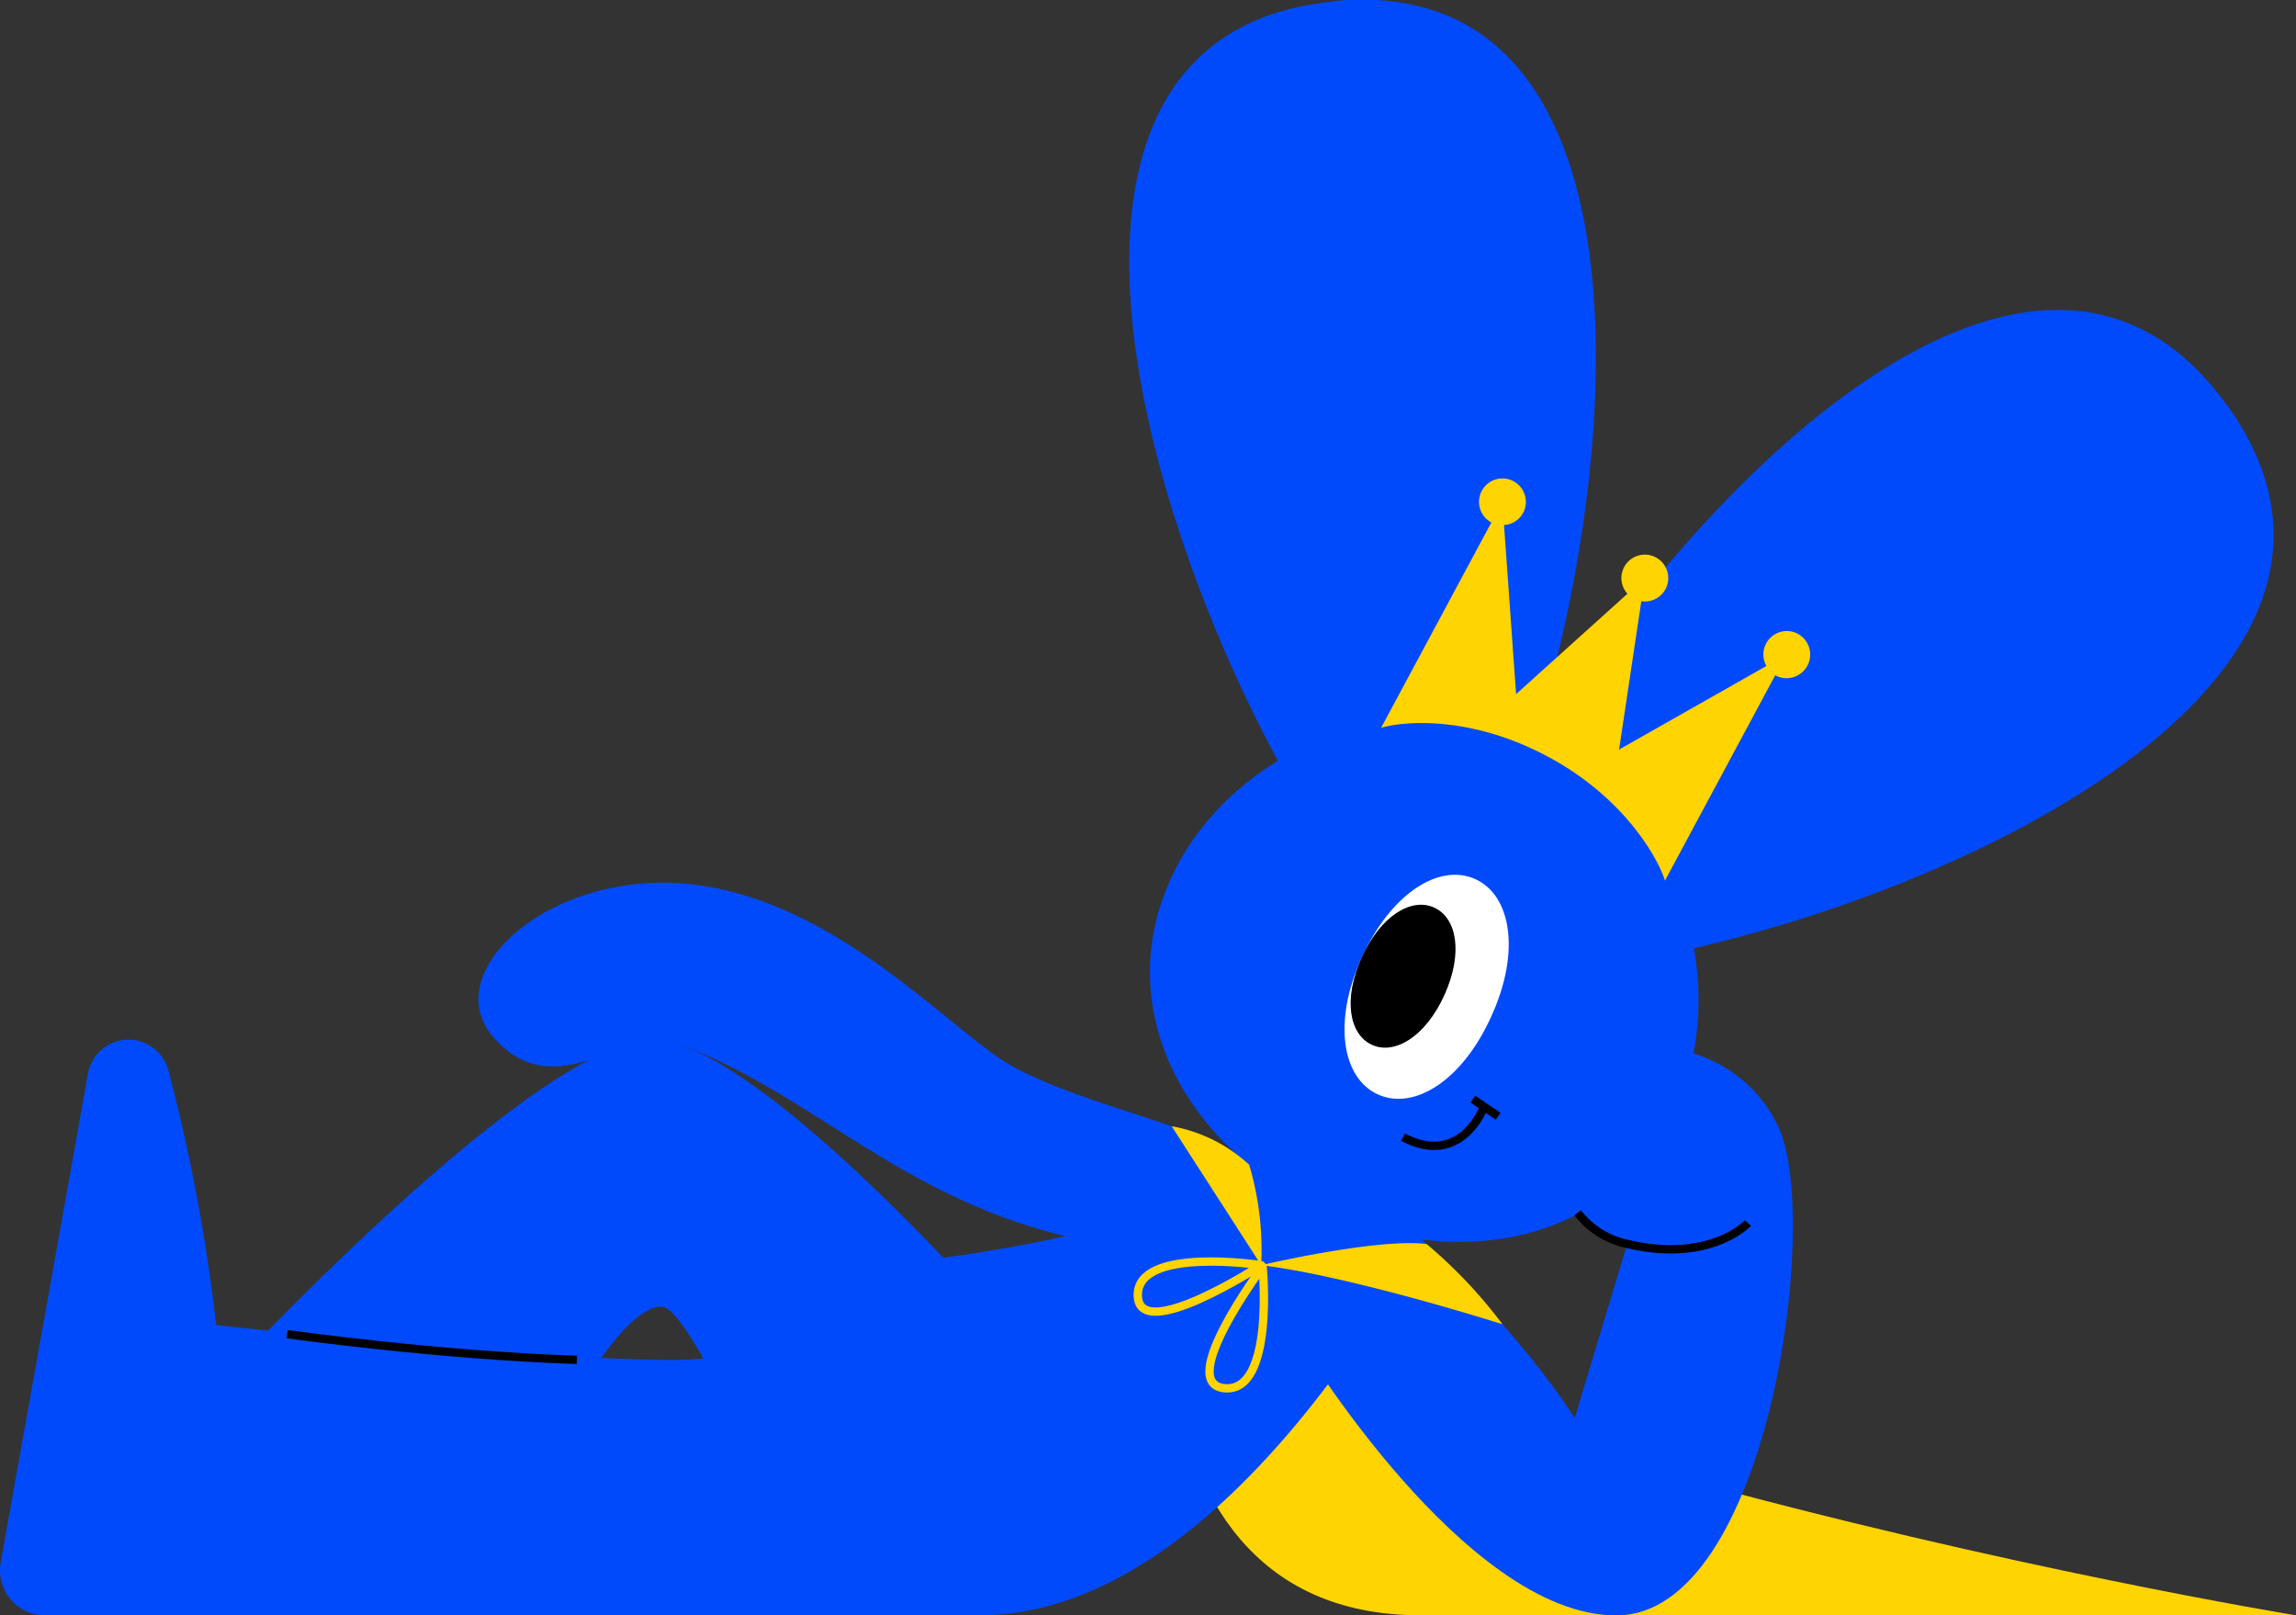
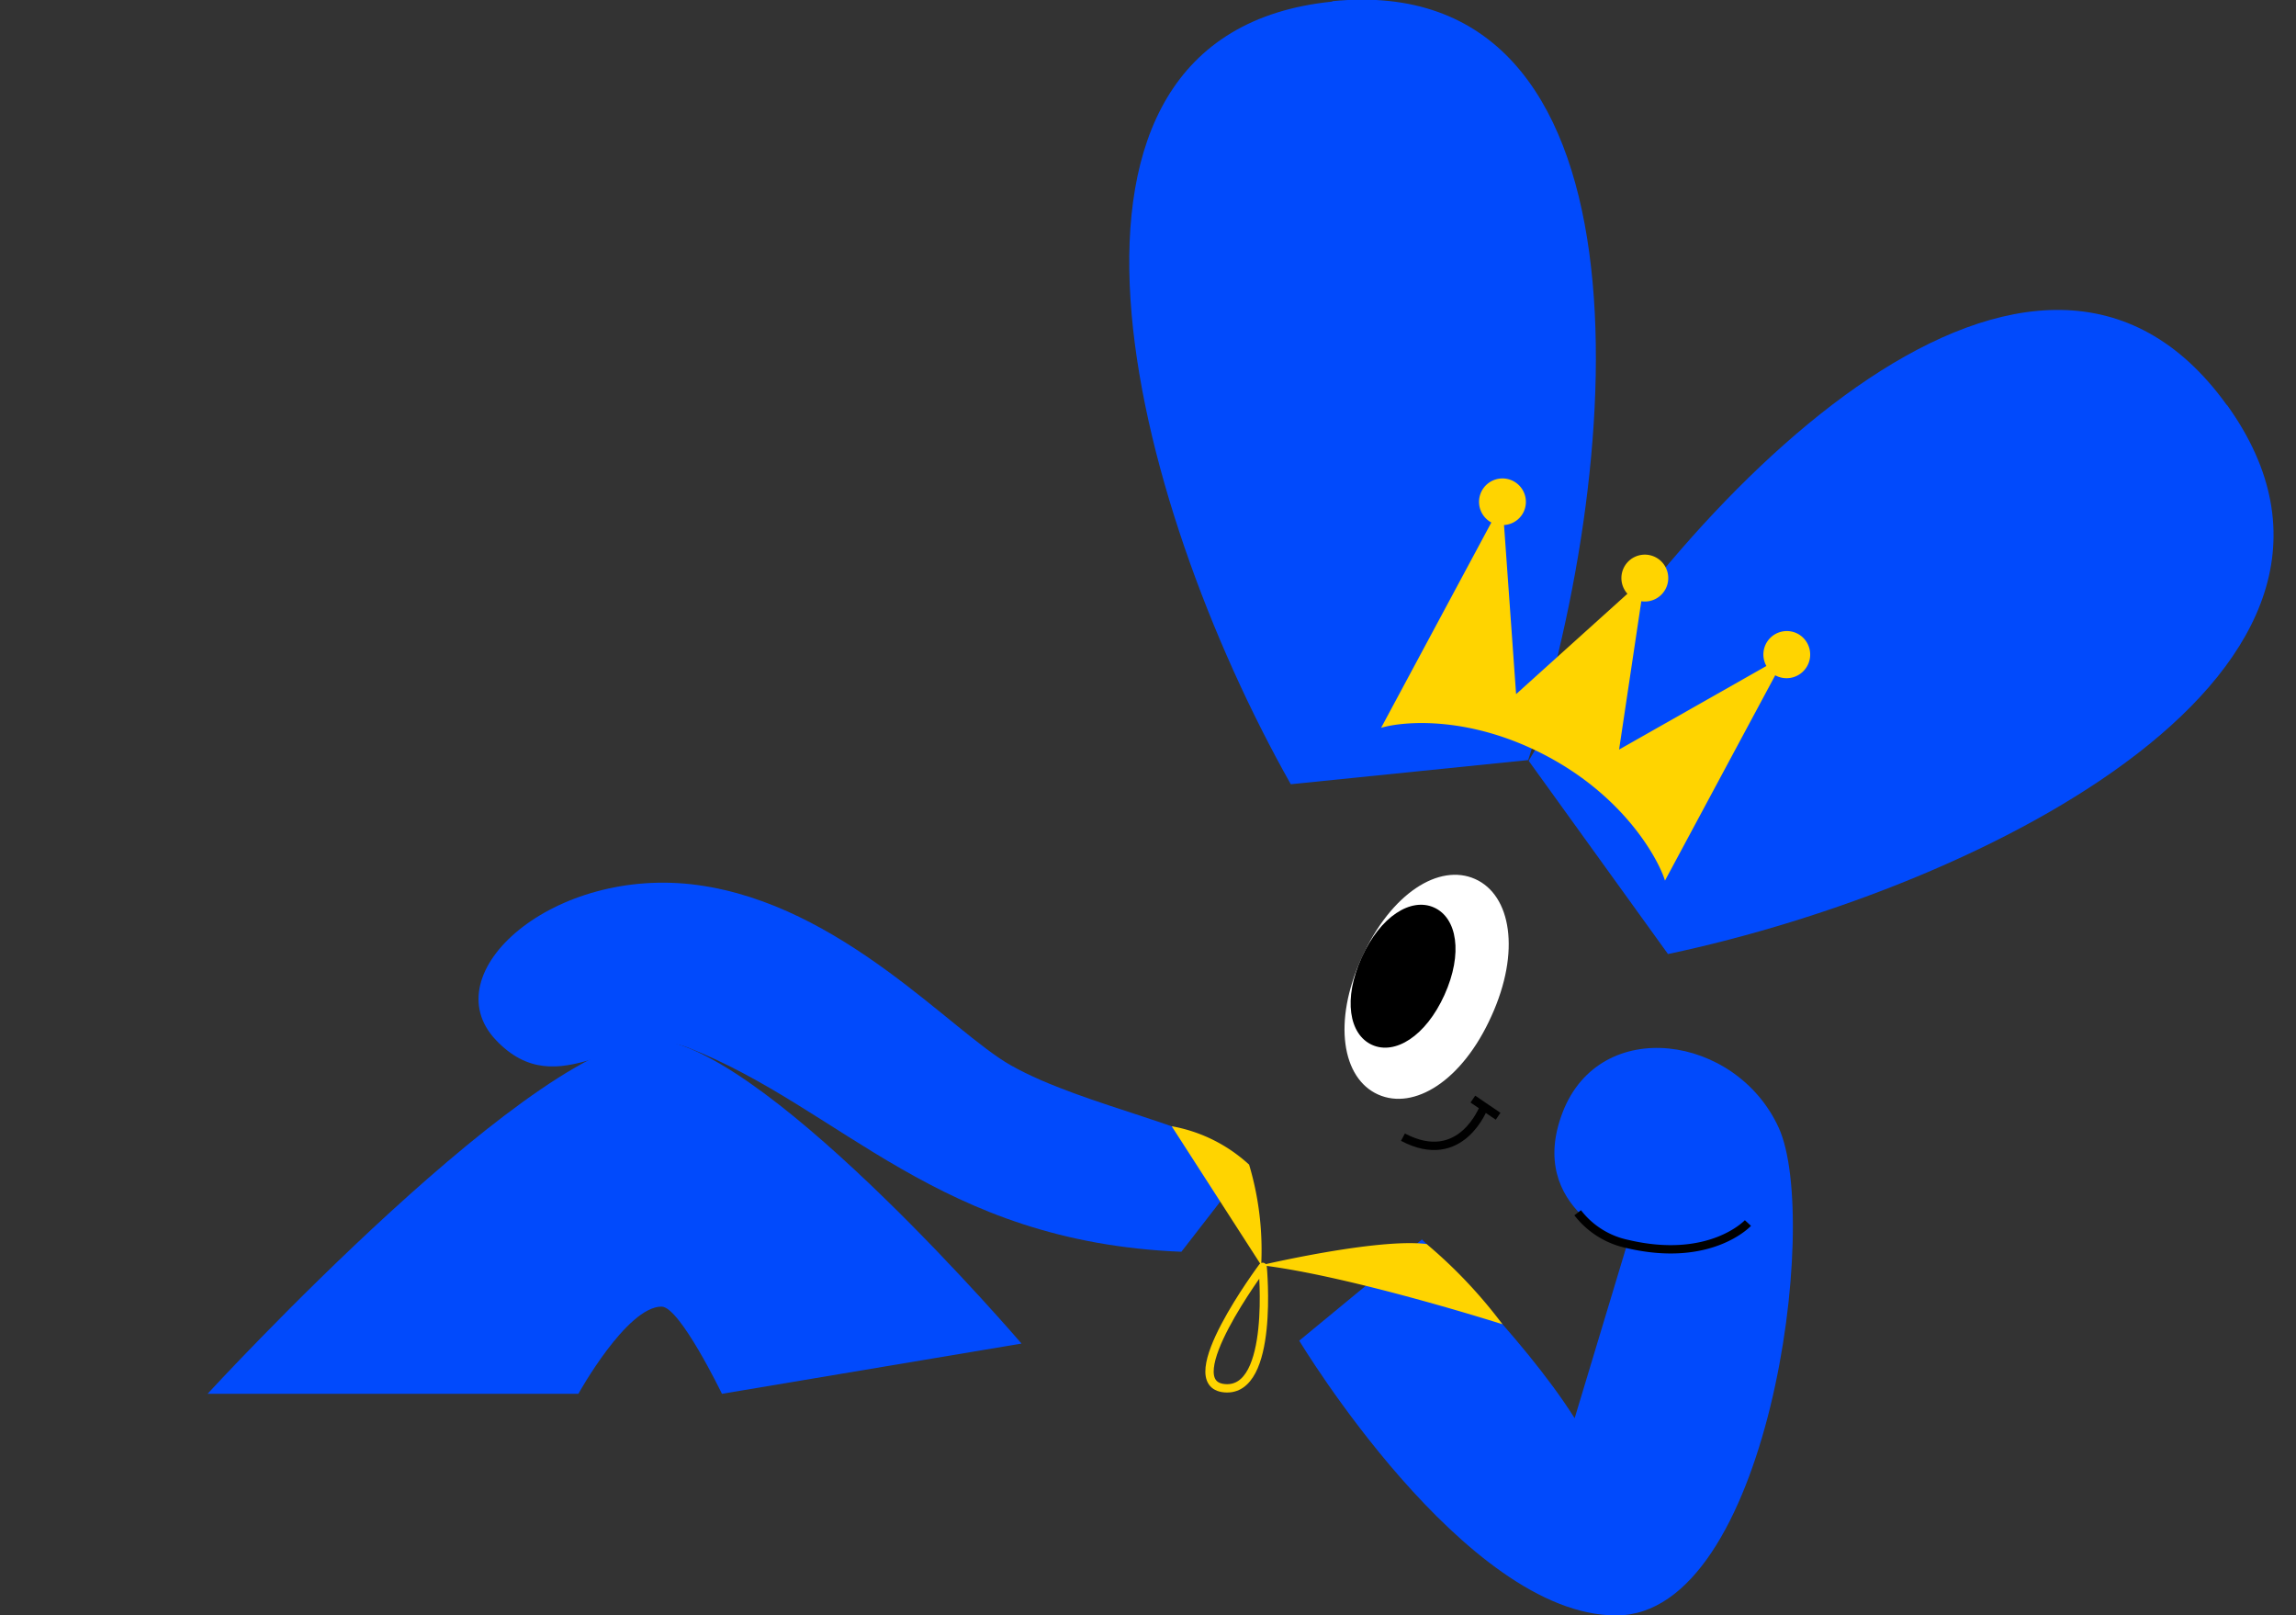
<svg xmlns="http://www.w3.org/2000/svg" id="图层_1" data-name="图层 1" viewBox="0 0 190.15 133.74">
  <rect x="0" y="0" width="190.15" height="133.74" fill="#333333" stroke="none" />
  <defs>
    <style>.cls-1{fill:#014afc;}.cls-2{fill:#fff;}.cls-3,.cls-5{fill:none;stroke-width:0.69px;}.cls-3{stroke:#000;stroke-miterlimit:10;}.cls-4{fill:#ffd400;}.cls-5{stroke:#ffd400;stroke-linejoin:round;}</style>
  </defs>
  <title>11</title>
-   <path class="cls-1" d="M143.91,122.78c-4.85,10.75-17.49,13.76-29.06,8.55S97.17,114.65,102,103.89s18.82-16.71,30.39-11.5,16.35,19.64,11.5,30.39" transform="translate(-5.1 -31)" />
  <path class="cls-1" d="M115.46,31.13C88.67,33.82,98.77,72.49,112,95.93l9.83-1,9.83-1c8.35-25.61,10.55-65.52-16.24-62.83" transform="translate(-5.1 -31)" />
  <path class="cls-1" d="M189.53,64.52c15.72,21.85-19.94,39.9-46.29,45.47l-5.77-8-5.77-8c13.66-23.22,42.11-51.3,57.83-29.44" transform="translate(-5.1 -31)" />
  <path class="cls-2" d="M128.62,115.12c-2.42,5.39-6.42,7.83-9.39,6.5s-3.78-6-1.35-11.34,6.42-7.83,9.39-6.5,3.78,6,1.35,11.34" transform="translate(-5.1 -31)" />
  <path d="M124.73,113.37c-1.55,3.43-4.1,5-6,4.14s-2.41-3.8-.86-7.23,4.1-5,6-4.14,2.41,3.79.86,7.23" transform="translate(-5.1 -31)" />
  <path class="cls-3" d="M128,122.64s-1.87,5.07-6.71,2.51" transform="translate(-5.1 -31)" />
  <line class="cls-3" x1="124.07" y1="92.42" x2="121.98" y2="91" />
-   <path class="cls-4" d="M102.14,124.25s-7.21,40.49,20.62,40.49h72.49s-24.09-3.92-51.62-11.54c-33.87-9.37-41.49-28.95-41.49-28.95" transform="translate(-5.1 -31)" />
-   <path class="cls-1" d="M124.66,130.21s-16.58,34.53-38.46,34.53H8.83a3.73,3.73,0,0,1-3.67-4.39l7.22-40.43a3.41,3.41,0,0,1,6.67-.26A147.83,147.83,0,0,1,23,140.71s26.47,2.89,37.85,2.89,11.82-7.1,21-8.28,26.91-4.33,29.09-11.07" transform="translate(-5.1 -31)" />
  <path class="cls-1" d="M89.7,142.24s-20.56-24-30-25.14-37.41,29.3-37.41,29.3H53s4-7.22,6.89-7.22c1.51,0,5,7.22,5,7.22" transform="translate(-5.1 -31)" />
  <path class="cls-1" d="M108.53,127.43c-3.15-3.07-13.63-4.79-19.7-8.22-4.93-2.77-14-13.29-25.93-14.93s-22,7.25-16.74,12.82,10.54-1.46,15.93.64c12.73,5,20.66,16.08,40.85,16.9" transform="translate(-5.1 -31)" />
  <path class="cls-1" d="M122.86,133.62s8.3,7.91,12.65,14.8L139.86,134s-8.45-2.88-5.34-10.92,14.36-6.44,17.89,1.29-.9,40.38-13.46,40.38S112.7,142,112.7,142" transform="translate(-5.1 -31)" />
  <path class="cls-3" d="M135.76,131.41a7,7,0,0,0,4.1,2.58c6.89,1.63,10-1.73,10-1.73" transform="translate(-5.1 -31)" />
-   <path class="cls-3" d="M28.88,141.46s12.32,1.74,24,2.13" transform="translate(-5.1 -31)" />
  <path class="cls-4" d="M154,83.48a1.94,1.94,0,0,0-2.61,2.66l-12.2,6.92,1.84-12.28a1.94,1.94,0,0,0,2-1,1.94,1.94,0,1,0-3.15.38l-9.22,8.31-1-14a1.93,1.93,0,0,0,1.58-1,1.94,1.94,0,1,0-2.63.79l-9.13,17c1.8-.54,7.37-1.08,13.86,2.41s9.17,8.64,9.65,10.24l9.13-17A1.94,1.94,0,0,0,154,83.48" transform="translate(-5.1 -31)" />
  <path class="cls-4" d="M102.14,124.25l7.41,11.5a24.72,24.72,0,0,0-1-8.32,12.76,12.76,0,0,0-6.39-3.18" transform="translate(-5.1 -31)" />
  <path class="cls-4" d="M109.55,135.75s9.6-2.26,13.7-1.75a40.07,40.07,0,0,1,6.28,6.64s-12.56-4-20-4.89" transform="translate(-5.1 -31)" />
-   <path class="cls-5" d="M109.55,135.75s-10.3-1.58-10.22,2.51S109.55,135.75,109.55,135.75Z" transform="translate(-5.1 -31)" />
  <path class="cls-5" d="M109.67,135.89s1,10.38-3.13,10.05S109.67,135.89,109.67,135.89Z" transform="translate(-5.1 -31)" />
</svg>